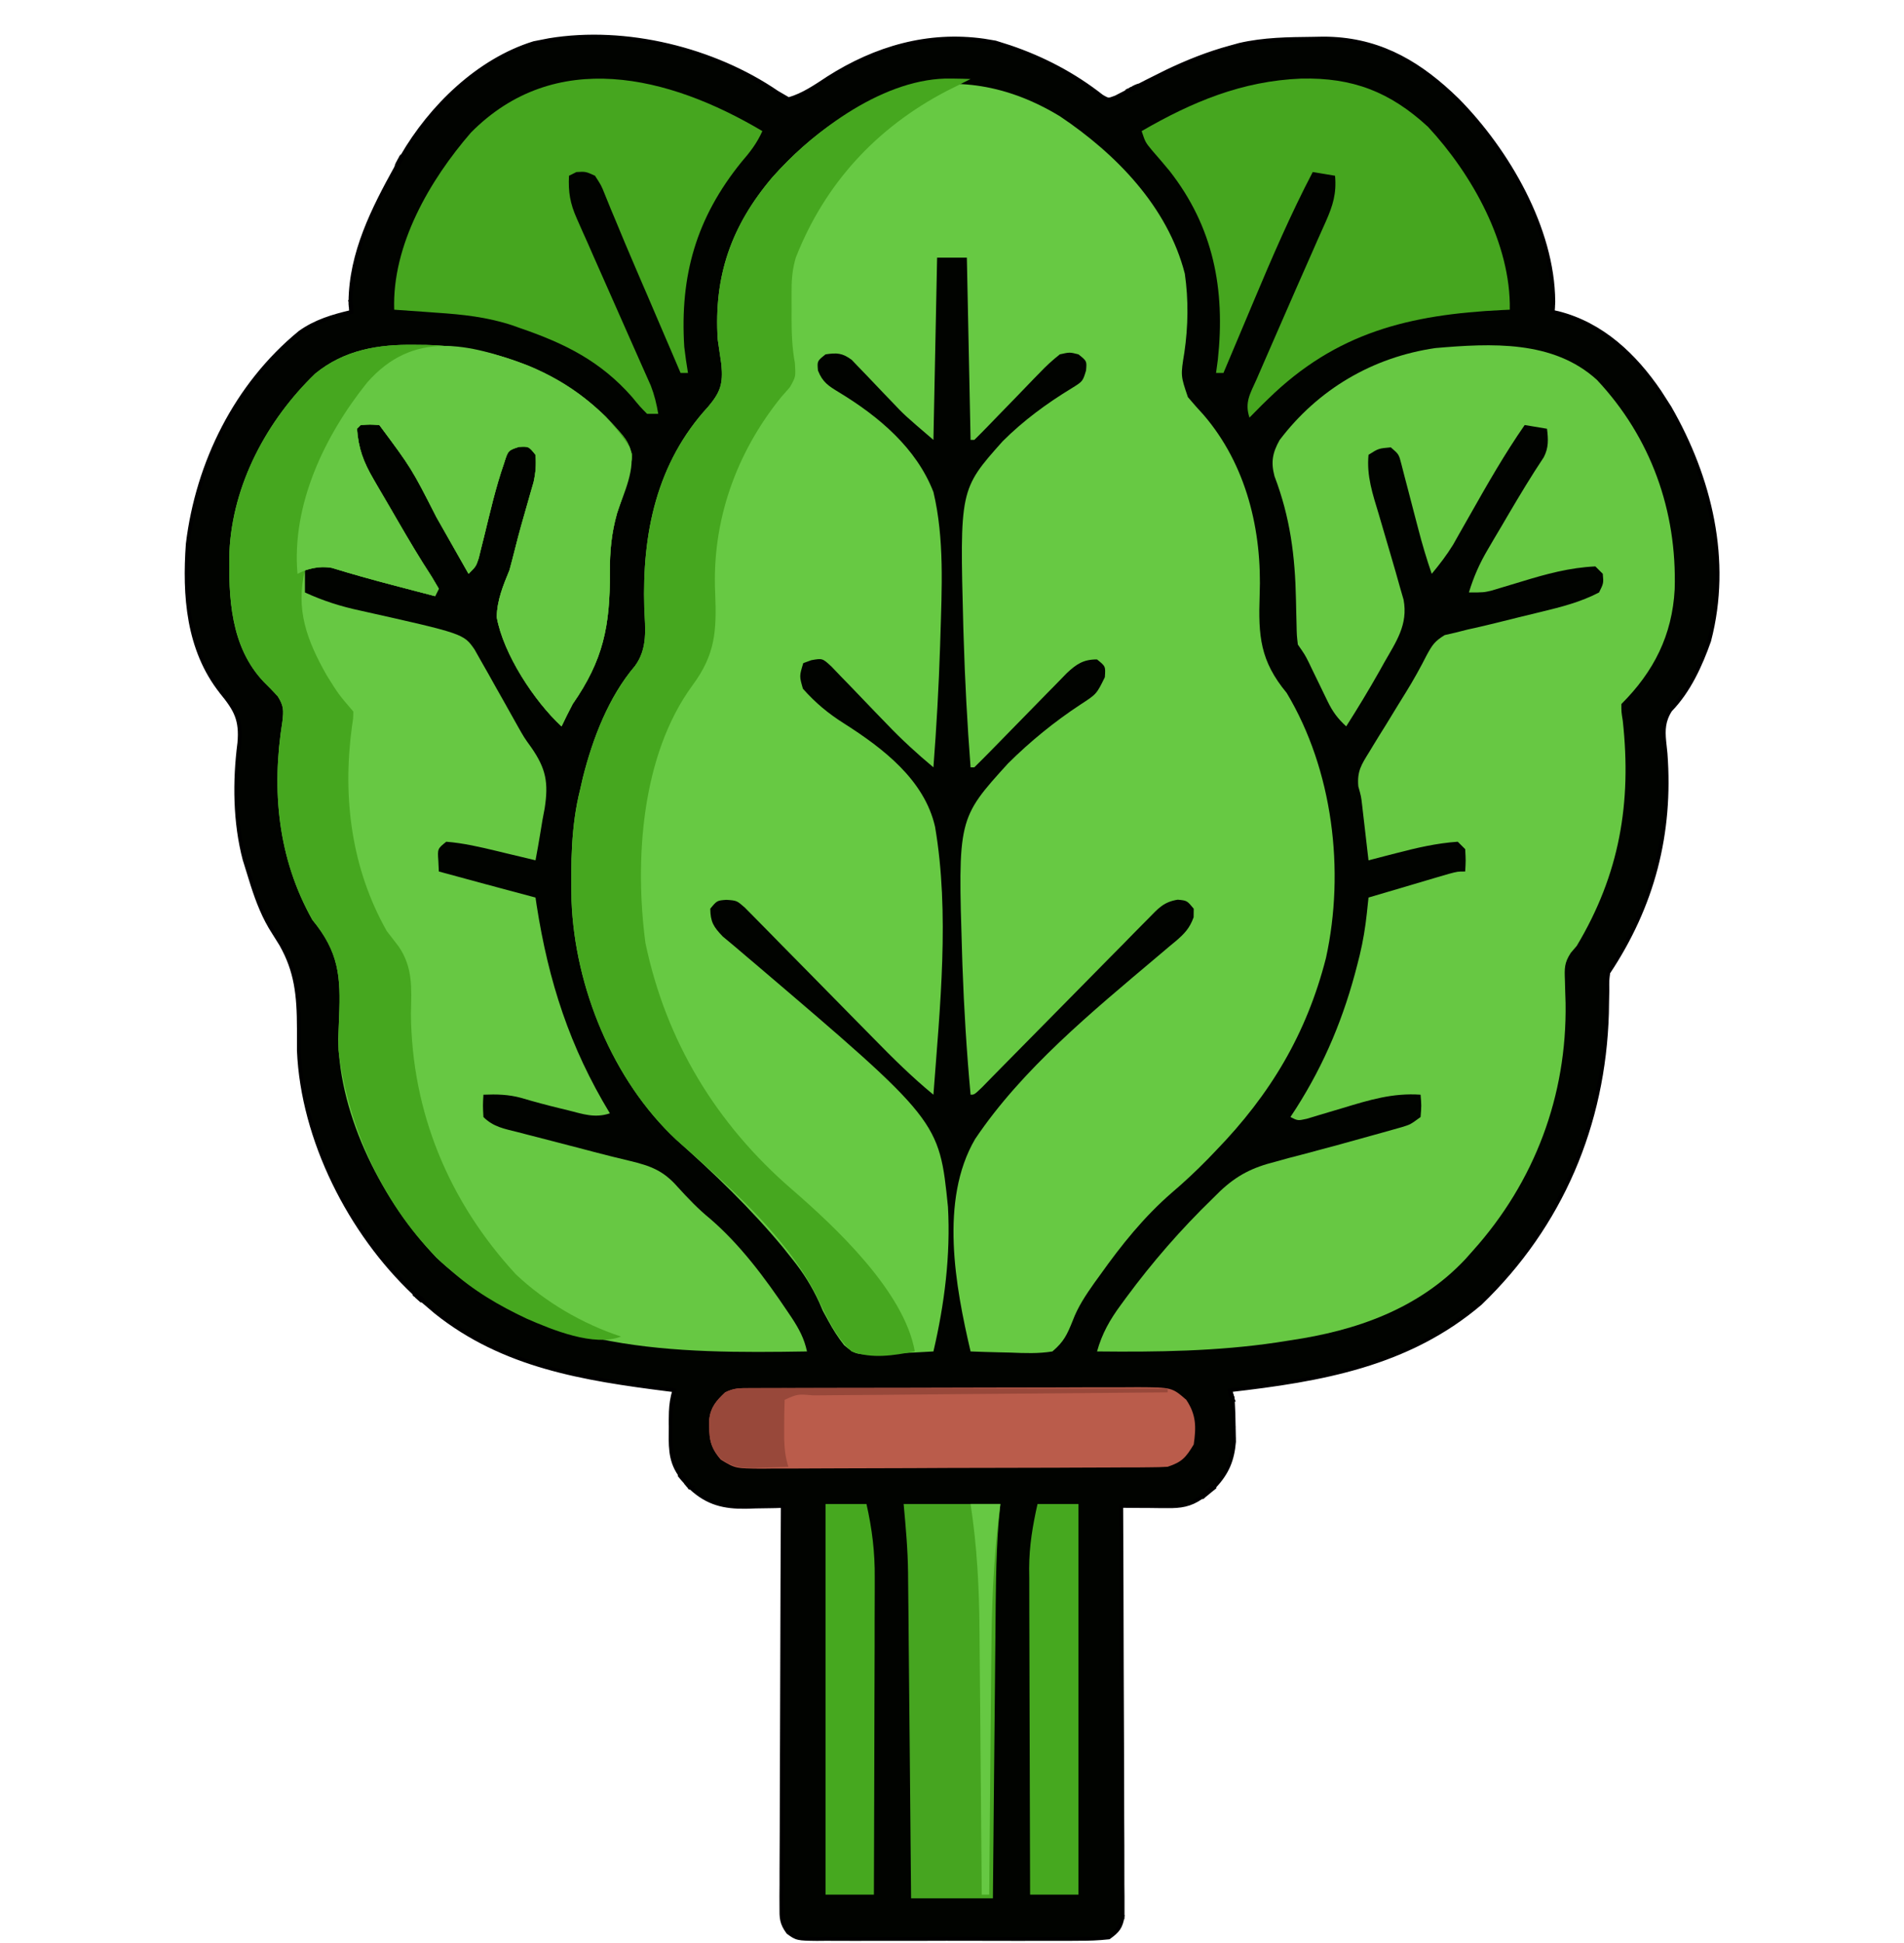
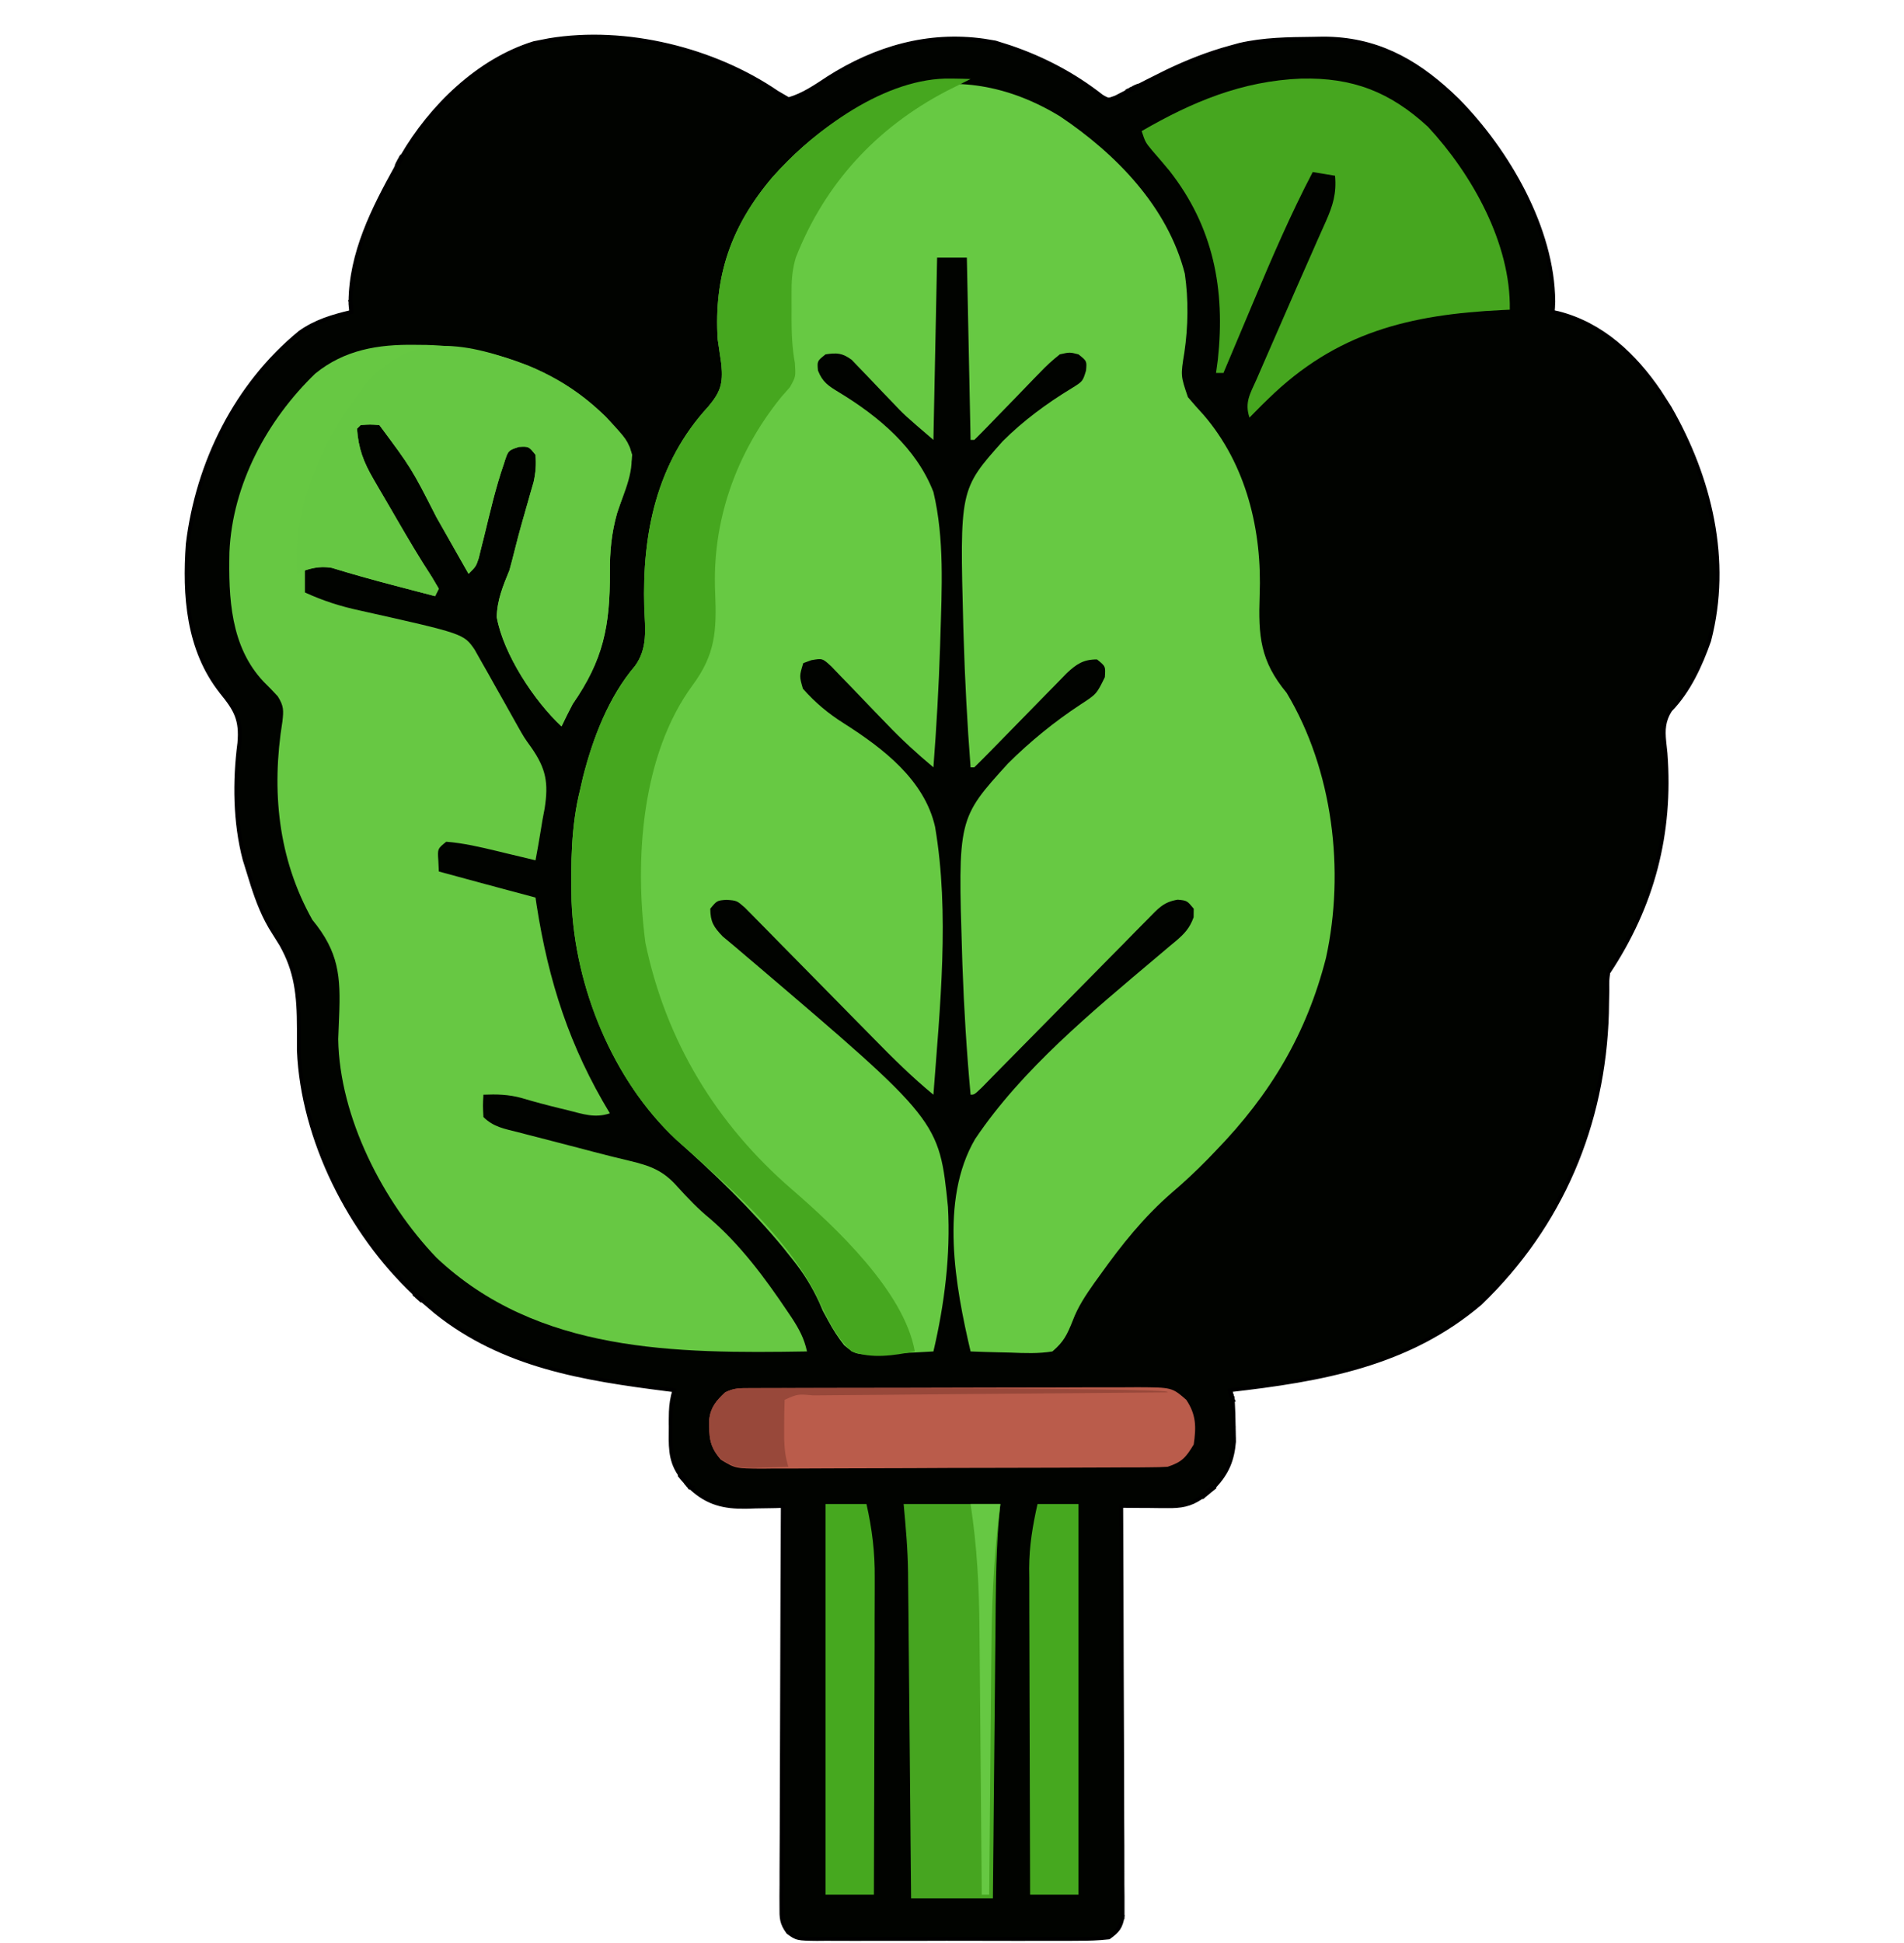
<svg xmlns="http://www.w3.org/2000/svg" width="50" height="51" viewBox="0 0 50 51" fill="none">
  <path d="M29.431 50.303L29.48 50.312C29.456 50.445 29.426 50.54 29.37 50.622C29.315 50.703 29.238 50.767 29.131 50.845L29.12 50.853L29.106 50.855C28.837 50.884 28.589 50.894 28.319 50.892C28.24 50.892 28.161 50.893 28.079 50.894C27.816 50.895 27.552 50.895 27.289 50.894L26.74 50.895C26.357 50.895 25.974 50.894 25.591 50.893C25.099 50.891 24.608 50.892 24.116 50.894C23.739 50.895 23.361 50.895 22.983 50.894C22.802 50.894 22.621 50.894 22.439 50.895C22.186 50.895 21.933 50.894 21.68 50.893C21.605 50.893 21.529 50.894 21.452 50.895H21.451C21.201 50.892 21.067 50.89 20.971 50.868C20.869 50.846 20.808 50.801 20.703 50.725L20.696 50.72L20.692 50.714C20.607 50.599 20.562 50.504 20.54 50.402C20.518 50.301 20.519 50.194 20.52 50.058C20.519 49.918 20.519 49.918 20.519 49.776V49.775C20.52 49.672 20.52 49.57 20.521 49.465V49.139C20.522 48.782 20.524 48.426 20.526 48.069L20.528 47.328C20.529 46.744 20.531 46.16 20.534 45.575L20.54 43.58C20.543 42.23 20.549 40.879 20.556 39.529H20.526L20.525 39.529H20.494L20.493 39.531H20.461V39.531H20.429L20.428 39.532H20.396L20.395 39.533H20.363V39.534H20.331V39.535H20.299L20.298 39.536H20.267L20.266 39.537H20.264C20.113 39.54 19.963 39.541 19.812 39.544L19.814 39.545C19.702 39.549 19.702 39.548 19.588 39.552H19.587C19.301 39.556 19.05 39.533 18.815 39.458C18.58 39.383 18.363 39.256 18.144 39.053L18.138 39.048L18.139 39.047H18.138V39.046H18.137V39.045L18.136 39.043H18.135V39.042H18.134V39.041H18.133V39.04L18.131 39.038V39.037H18.13L18.129 39.036V39.035L18.128 39.034L18.127 39.033L18.126 39.032V39.031H18.125V39.031H18.124V39.029L18.122 39.028L18.121 39.027V39.026H18.12V39.025L18.119 39.024L18.118 39.023L18.117 39.022V39.021H18.116V39.02H18.115V39.019L18.113 39.017L18.112 39.016V39.015H18.111V39.014L18.11 39.013L18.109 39.012L18.108 39.011V39.01H18.107V39.009L18.106 39.008L18.105 39.006L18.104 39.005V39.004L18.102 39.002L18.101 39.001L18.1 39V38.999L18.099 38.998L18.098 38.997L18.096 38.995V38.994H18.095V38.993L18.093 38.991L18.092 38.99L18.091 38.989V38.989L18.09 38.987L18.089 38.986L18.088 38.986V38.985H18.087V38.984H18.086V38.983L18.084 38.981V38.98H18.083L18.082 38.979V38.978L18.081 38.977L18.08 38.976L18.079 38.975V38.974H18.078V38.973H18.077V38.972L18.075 38.97V38.969H18.074L18.073 38.968V38.967L18.071 38.965L18.07 38.964V38.963H18.069V38.962L18.068 38.961L18.067 38.959H18.066V38.958H18.065V38.957H18.064V38.956L18.062 38.954V38.953H18.061L18.061 38.952V38.951L18.059 38.949L18.058 38.948V38.947H18.057V38.947L18.056 38.946L18.055 38.944L18.054 38.944V38.943H18.053V38.942H18.052V38.941L18.05 38.939V38.938H18.049L18.048 38.937V38.936L18.046 38.934V38.933H18.045L18.044 38.932V38.931H18.043V38.93L18.042 38.928H18.041L18.04 38.927V38.926H18.039V38.925L18.038 38.924L18.036 38.922V38.921H18.035V38.92H18.034V38.919L18.032 38.917L18.031 38.916V38.915H18.03V38.914L18.028 38.912L18.027 38.911V38.91H18.026V38.909L18.024 38.907L18.023 38.906V38.906H18.023V38.904L18.021 38.904L18.02 38.902H18.02V38.901H18.019V38.9H18.018V38.899L18.017 38.898L18.016 38.897V38.896H18.015V38.895H18.014V38.894H18.013V38.893L18.011 38.891V38.89H18.01V38.889H18.009V38.888L18.007 38.886L18.006 38.885V38.884H18.005V38.883L18.003 38.881V38.88H18.002L18.001 38.879V38.878L17.998 38.875L17.997 38.874V38.873L17.996 38.872L17.995 38.871L17.993 38.869V38.868H17.992V38.867H17.991V38.866L17.989 38.864V38.864H17.988L17.987 38.862V38.861H17.986V38.861L17.985 38.86L17.984 38.859L17.983 38.858V38.857H17.982V38.856H17.981V38.855H17.98V38.854L17.979 38.852L17.977 38.851V38.85H17.977V38.849L17.975 38.847L17.974 38.846L17.973 38.845V38.844H17.972V38.843L17.971 38.842L17.969 38.84L17.968 38.839V38.838H17.967V38.837L17.964 38.834L17.963 38.833V38.832H17.962V38.831L17.961 38.83L17.96 38.828H17.959V38.827H17.958V38.826H17.957V38.825H17.956V38.824L17.954 38.822V38.822H17.953L17.952 38.821V38.819L17.949 38.817L17.948 38.816V38.815H17.947V38.814L17.946 38.813L17.945 38.812L17.944 38.811V38.81H17.943V38.809H17.942V38.808H17.941V38.807L17.939 38.805V38.804H17.939L17.938 38.803V38.802H17.936V38.801L17.935 38.799L17.934 38.798V38.797H17.933V38.796H17.932V38.795L17.931 38.794L17.93 38.793L17.929 38.792V38.791H17.928V38.79H17.927V38.789H17.926V38.788L17.924 38.786L17.923 38.785V38.784H17.922V38.783L17.92 38.781V38.781H17.919L17.918 38.779V38.779H17.917V38.778L17.916 38.777L17.915 38.776L17.914 38.775L17.913 38.774V38.773H17.912V38.772L17.911 38.771L17.91 38.77L17.909 38.769V38.768H17.908V38.767H17.907V38.766H17.906V38.765L17.904 38.763L17.903 38.762V38.761H17.902V38.76H17.901V38.759L17.899 38.757V38.756H17.898L17.898 38.755V38.754L17.895 38.751L17.894 38.75V38.749H17.893V38.748H17.892V38.747L17.891 38.746L17.89 38.745L17.889 38.744V38.743H17.888V38.742H17.887V38.741L17.886 38.739H17.885L17.884 38.739V38.737H17.883V38.736L17.882 38.736L17.881 38.734H17.88L17.879 38.733V38.732H17.878V38.731L17.877 38.73L17.876 38.729L17.875 38.728L17.874 38.727V38.726H17.873V38.725L17.872 38.724L17.871 38.723L17.87 38.722L17.869 38.721V38.72H17.868V38.719L17.867 38.718L17.866 38.717L17.865 38.716L17.864 38.715V38.714H17.863V38.713L17.862 38.712L17.861 38.711L17.86 38.71L17.859 38.709V38.708H17.858V38.707H17.857V38.706L17.856 38.705L17.855 38.703H17.855V38.702H17.854V38.701H17.852V38.7L17.849 38.697V38.696C17.579 38.308 17.611 37.903 17.613 37.475V37.387L17.612 37.386V37.275L17.616 37.057C17.624 36.865 17.649 36.69 17.709 36.491C17.654 36.484 17.598 36.478 17.541 36.471C15.323 36.19 13.221 35.856 11.449 34.441L11.099 34.143V34.142H11.098L11.097 34.141V34.14H11.096L11.092 34.136H11.091V34.135H11.09V34.134H11.089V34.133H11.088L11.087 34.132V34.131H11.086L11.084 34.129H11.083V34.128L11.082 34.127H11.081V34.126H11.08L11.079 34.125V34.124H11.078L11.074 34.12H11.073V34.119L11.072 34.118H11.071V34.117H11.07L11.069 34.116V34.115H11.068L11.065 34.111H11.063V34.111H11.062V34.11H11.062V34.109H11.06L11.06 34.108L11.059 34.107L11.057 34.105H11.056V34.104L11.055 34.103H11.054V34.102H11.053L11.052 34.101V34.1H11.051L11.047 34.096H11.046V34.095L11.045 34.094H11.044V34.093H11.043L11.042 34.092V34.091H11.041L11.038 34.088L11.037 34.087H11.036V34.086H11.035L11.034 34.085V34.084H11.033L11.029 34.08H11.028V34.079L11.027 34.078H11.026V34.077H11.025L11.024 34.076V34.075H11.023L11.02 34.072H11.019V34.071H11.018V34.069H11.017V34.069H11.016L11.012 34.065H11.011V34.064L11.01 34.063H11.009V34.062H11.008L11.007 34.061V34.06H11.006L11.002 34.056H11.001V34.055H11V34.054H10.999V34.053H10.998V34.052H10.997L10.994 34.049L10.993 34.048H10.992V34.047L10.991 34.046H10.99V34.045H10.989L10.988 34.044V34.043H10.987L10.984 34.04L10.983 34.039H10.982V34.038H10.981V34.037H10.98V34.036H10.979L10.979 34.035L10.977 34.034L10.976 34.032H10.975V34.031L10.974 34.031H10.973V34.029H10.972L10.971 34.029V34.028H10.97L10.968 34.026L10.967 34.025L10.966 34.024H10.965V34.023H10.964V34.022H10.963V34.021H10.962V34.02H10.961L10.96 34.019L10.959 34.018L10.958 34.017L10.957 34.016H10.956V34.015L10.955 34.014H10.954V34.013H10.953L10.952 34.012V34.011H10.951L10.949 34.009H10.948V34.008L10.947 34.007H10.946V34.006H10.945V34.005H10.944L10.943 34.004V34.003H10.942L10.94 34L10.938 33.999H10.938V33.998H10.937L10.935 33.997V33.996H10.935L10.931 33.992L10.93 33.991H10.929V33.99L10.928 33.989H10.927V33.989H10.926L10.925 33.987L10.924 33.986L10.922 33.985H10.921V33.984L10.92 33.983H10.919V33.982H10.918V33.981H10.917L10.916 33.98V33.979H10.915L10.913 33.977H10.912V33.976L10.911 33.975H10.91V33.974H10.909V33.973H10.908V33.972H10.907L10.905 33.97H10.904V33.969L10.903 33.968L10.902 33.967H10.901V33.966H10.9L10.899 33.965V33.964H10.898L10.896 33.962L10.896 33.961L10.895 33.96L10.894 33.959H10.893V33.958H10.892L10.891 33.957V33.956H10.89L10.888 33.954L10.887 33.953L10.886 33.952L10.885 33.951H10.884V33.95H10.883L10.882 33.949V33.948H10.881L10.878 33.946H10.877C9.19 32.355 7.947 29.912 7.848 27.573V26.997C7.847 26.11 7.778 25.486 7.382 24.787L7.191 24.482C6.934 24.088 6.772 23.665 6.631 23.23L6.495 22.792C6.478 22.737 6.47 22.71 6.461 22.682C6.452 22.654 6.443 22.626 6.426 22.57L6.425 22.568C6.165 21.587 6.156 20.5 6.285 19.505C6.313 19.199 6.289 18.981 6.214 18.783C6.138 18.584 6.007 18.401 5.812 18.163L5.812 18.162C4.931 17.049 4.834 15.624 4.931 14.277V14.276C5.189 12.148 6.199 10.105 7.872 8.732L7.875 8.729C8.29 8.433 8.742 8.301 9.224 8.188V8.181L9.223 8.18V8.169L9.222 8.168V8.157L9.221 8.156V8.145H9.22V8.133L9.219 8.132V8.121L9.218 8.12V8.109H9.217V8.098L9.216 8.097V8.085L9.215 8.084V8.072H9.214V8.062L9.213 8.061V8.049L9.212 8.048V8.037L9.211 8.036V8.026L9.21 8.025V8.013H9.209V8.001H9.208V7.989H9.207V7.978L9.206 7.977V7.965H9.205V7.953H9.204V7.942H9.203V7.932L9.202 7.927L9.253 7.928L9.203 7.927C9.212 6.641 9.804 5.479 10.405 4.394V4.393L10.406 4.392V4.391L10.408 4.389V4.388L10.409 4.386L10.41 4.385V4.384L10.411 4.382L10.413 4.38V4.378L10.415 4.376V4.374L10.417 4.372V4.371L10.418 4.37V4.369L10.419 4.367H10.42V4.365L10.422 4.363V4.362H10.423V4.361L10.424 4.36V4.359L10.425 4.358V4.357L10.426 4.356V4.355H10.427V4.353L10.428 4.352V4.351L10.429 4.35V4.349L10.431 4.347V4.346L10.432 4.345V4.344L10.433 4.343V4.342L10.434 4.341V4.34L10.435 4.339V4.338L10.435 4.337V4.336L10.437 4.335V4.334L10.438 4.333L10.438 4.332V4.33H10.44V4.329L10.44 4.328V4.327L10.441 4.326V4.325L10.442 4.324V4.323H10.443V4.321H10.444V4.32H10.445V4.318H10.446V4.317L10.447 4.316V4.315L10.448 4.314V4.313L10.449 4.312V4.311H10.45V4.309H10.451V4.308L10.452 4.307V4.305H10.453V4.303H10.454V4.302L10.455 4.301V4.3L10.456 4.299V4.298L10.457 4.297L10.458 4.296V4.294H10.459V4.292H10.46V4.29H10.461V4.288H10.462V4.286H10.463V4.285L10.464 4.284V4.283L10.465 4.282V4.281L10.466 4.28V4.279L10.467 4.278H10.468V4.276H10.469V4.274H10.47V4.273L10.471 4.272V4.271L10.472 4.27L10.473 4.269V4.267L10.474 4.266L10.475 4.265V4.263H10.476V4.261H10.477V4.259H10.477V4.258L10.479 4.257V4.256H10.479V4.254L10.48 4.253L10.481 4.252V4.25H10.482V4.248H10.483V4.246H10.484V4.245L10.485 4.244V4.243L10.486 4.242V4.241L10.487 4.24V4.239H10.488V4.237H10.489V4.236H10.49V4.234H10.491V4.232H10.492V4.231L10.493 4.23V4.229L10.494 4.228L10.495 4.227V4.225H10.496V4.223L10.497 4.222L10.498 4.221V4.219H10.499V4.218L10.5 4.217V4.216L10.501 4.215V4.214L10.502 4.213V4.212L10.503 4.211L10.504 4.21V4.208H10.505V4.207L10.506 4.206V4.205L10.507 4.204V4.202H10.508V4.201L10.509 4.2V4.199L10.51 4.198V4.197L10.511 4.196L10.512 4.196V4.194L10.513 4.193L10.514 4.192V4.191L10.515 4.19V4.188H10.516V4.187L10.517 4.186V4.185H10.518V4.183L10.519 4.182V4.181L10.52 4.18L10.521 4.179V4.178L10.521 4.177V4.176L10.523 4.175V4.174L10.523 4.173V4.172L10.524 4.171V4.17H10.525V4.168H10.526V4.166H10.527V4.165L10.528 4.164V4.163L10.529 4.162V4.161L10.53 4.16V4.159L10.531 4.158V4.157L10.532 4.156V4.155H10.533V4.154H10.534V4.152H10.535V4.15L10.537 4.148V4.147L10.538 4.146V4.144H10.539V4.143L10.54 4.142V4.141L10.541 4.139H10.542V4.137L10.544 4.135V4.133H10.545V4.132L10.546 4.131V4.13L10.547 4.129V4.128L10.548 4.126L10.549 4.125V4.124L10.55 4.122L10.552 4.12V4.119L10.553 4.118V4.117L10.554 4.116V4.115L10.555 4.113L10.557 4.112V4.11L10.558 4.108L10.559 4.107V4.106H10.56L10.56 4.104C11.313 2.805 12.56 1.585 14.019 1.133L14.023 1.132L14.422 1.054C16.439 0.722 18.748 1.296 20.404 2.428L20.708 2.605C21.093 2.495 21.406 2.276 21.75 2.051V2.05C23.003 1.254 24.374 0.859 25.84 1.066L26.134 1.115L26.139 1.116L26.517 1.236C27.389 1.531 28.2 1.956 28.93 2.529C28.979 2.558 29.013 2.578 29.042 2.591C29.07 2.604 29.09 2.609 29.107 2.611C29.126 2.612 29.147 2.609 29.179 2.6C29.209 2.591 29.247 2.577 29.3 2.557C29.387 2.512 29.476 2.467 29.566 2.42H29.568L29.569 2.419H29.57L29.571 2.418H29.572L29.573 2.417H29.574L29.575 2.416H29.576L29.577 2.415H29.578L29.579 2.414H29.58L29.581 2.413H29.582L29.583 2.412H29.584L29.585 2.411H29.586L29.588 2.409H29.589L29.59 2.408H29.591L29.592 2.407H29.593L29.594 2.406H29.595L29.596 2.405H29.597L29.598 2.404H29.599L29.6 2.404H29.601L29.602 2.403H29.602L29.604 2.402H29.605L29.605 2.401H29.606L29.607 2.4H29.608L29.609 2.399H29.61L29.612 2.398L29.613 2.397H29.614L29.615 2.396H29.616L29.617 2.395H29.618V2.394H29.62L29.622 2.393L29.624 2.391H29.626L29.628 2.389H29.63L29.632 2.387H29.634V2.386H29.636L29.638 2.385V2.384H29.64L29.642 2.382H29.644V2.381H29.645V2.38H29.648L29.649 2.378H29.65L29.651 2.377H29.653V2.376H29.655V2.375H29.657V2.374H29.658L29.659 2.373H29.66L29.661 2.372H29.662L29.663 2.371H29.664L29.665 2.37H29.666L29.667 2.369H29.668L29.669 2.368H29.67L29.671 2.367H29.672L29.673 2.366H29.674L29.675 2.365H29.676L29.677 2.364H29.678L29.679 2.363H29.68L29.681 2.362H29.682L29.683 2.362H29.684V2.361H29.686L29.686 2.36H29.688L29.689 2.359H29.689V2.358H29.691L29.692 2.357H29.693L29.694 2.356H29.695L29.696 2.355H29.697L29.698 2.354H29.699L29.7 2.353H29.701L29.702 2.352H29.703L29.704 2.351L29.705 2.35H29.707L29.708 2.349L29.709 2.348H29.711V2.347H29.713L29.714 2.346L29.715 2.345H29.717V2.344H29.719L29.72 2.343L29.721 2.342H29.723V2.341H29.725V2.34H29.726L29.727 2.339H29.729V2.338H29.73V2.337H29.732V2.336H29.734V2.335H29.735L29.736 2.334H29.737L29.738 2.333H29.74V2.332H29.742V2.331H29.743L29.744 2.33H29.745L29.746 2.329H29.747L29.748 2.328H29.75V2.327H29.751L29.752 2.326H29.753L29.754 2.325H29.755L29.756 2.324H29.757L29.758 2.323H29.759L29.76 2.322H29.761L29.762 2.321H29.763L29.764 2.321H29.765L29.766 2.32H29.767L29.768 2.319H29.769L29.77 2.318H29.77L29.771 2.317H29.773L29.773 2.316H29.774V2.315H29.776L29.777 2.314H29.778V2.313H29.78L29.781 2.312L29.782 2.311H29.784L29.785 2.31H29.786L29.787 2.309H29.788V2.308H29.79L29.791 2.307L29.792 2.306H29.794V2.305H29.796V2.304H29.798L29.799 2.303L29.8 2.302H29.802V2.301H29.804V2.3H29.806V2.299H29.807L29.808 2.298H29.809L29.81 2.297H29.811L29.811 2.296H29.812L29.814 2.295H29.814L29.815 2.294H29.816L29.817 2.293H29.818L29.819 2.292H29.82L29.821 2.291H29.823V2.29H29.825V2.289H29.826L29.827 2.288H29.828L29.829 2.287H29.83L29.831 2.286H29.833V2.285H29.834L29.835 2.284H29.836L29.837 2.283H29.839V2.282H29.84L29.841 2.281H29.842L29.843 2.28H29.844L29.845 2.279H29.846L29.848 2.279L29.849 2.278H29.85L29.852 2.277L29.852 2.276H29.854L29.855 2.275L29.856 2.274H29.857L29.858 2.273H29.859L29.86 2.272H29.861V2.271H29.863L29.865 2.27L29.866 2.269H29.867V2.268H29.869L29.87 2.267H29.871L29.872 2.266H29.873L29.875 2.264H29.876L29.877 2.263H29.879L29.88 2.262H29.881L29.882 2.261H29.883L29.885 2.259H29.886L29.887 2.258H29.888L29.889 2.257H29.89L29.891 2.256H29.892L29.893 2.255H29.894L29.895 2.254H29.895L29.896 2.253H29.898L29.898 2.252H29.899L29.9 2.251H29.901L29.902 2.25H29.903L29.904 2.249H29.905L29.906 2.248H29.907L29.908 2.247H29.909L29.91 2.246H29.911L29.912 2.245H29.913L29.914 2.244H29.915L30.105 2.146L30.642 1.878C31.179 1.622 31.723 1.403 32.31 1.244C32.427 1.212 32.427 1.212 32.546 1.179L32.548 1.178C33.187 1.03 33.832 1.024 34.477 1.017L34.75 1.012H34.751C36.111 1.013 37.133 1.566 38.089 2.449L38.279 2.63L38.28 2.631C39.585 3.956 40.777 5.994 40.791 7.908V7.913L40.79 7.914V7.93L40.789 7.931V7.947H40.788V7.964L40.787 7.965V7.981L40.786 7.982V7.998H40.785V8.015H40.784V8.032H40.783V8.049H40.782V8.066H40.781V8.082L40.78 8.083V8.1H40.779V8.116H40.778V8.134H40.777V8.151H40.776V8.167L40.775 8.168V8.184L40.774 8.185V8.187C40.827 8.198 40.84 8.201 40.916 8.218H40.917C42.076 8.513 42.93 9.329 43.582 10.287L43.85 10.705V10.706C44.907 12.547 45.433 14.714 44.884 16.816L44.883 16.82C44.657 17.462 44.349 18.138 43.864 18.636C43.683 18.917 43.676 19.159 43.704 19.456L43.738 19.776V19.777C43.896 21.88 43.402 23.773 42.234 25.529C42.206 25.742 42.208 25.744 42.211 25.99V25.992L42.205 26.282C42.203 26.385 42.202 26.487 42.2 26.593V26.594C42.115 29.518 40.997 32.163 38.878 34.205L38.876 34.207C36.973 35.827 34.684 36.217 32.293 36.491V36.492L32.294 36.493V36.495H32.295V36.498H32.296V36.501H32.297V36.504L32.298 36.505V36.507L32.299 36.508V36.51L32.3 36.511V36.513H32.301V36.516H32.302V36.519H32.303V36.522L32.304 36.523V36.525L32.305 36.526V36.528L32.306 36.529V36.531L32.307 36.531V36.533H32.308V36.536H32.309V36.539L32.31 36.54V36.542L32.31 36.543V36.545L32.312 36.546V36.548L32.312 36.549V36.551L32.313 36.552V36.554H32.315V36.557H32.315V36.56L32.316 36.561V36.563L32.317 36.564V36.566L32.318 36.567V36.569L32.319 36.569V36.572L32.32 36.572V36.574H32.321V36.577H32.322V36.58H32.323V36.583L32.324 36.584V36.586L32.325 36.587V36.589L32.326 36.59V36.592L32.327 36.593V36.595H32.328V36.598H32.329V36.601H32.33V36.604H32.331V36.607L32.332 36.608V36.61L32.333 36.611V36.612L32.334 36.614V36.615L32.335 36.616V36.618L32.336 36.619V36.621H32.337V36.624H32.338V36.627H32.339V36.63H32.34V36.633L32.341 36.634V36.636L32.342 36.637V36.639L32.343 36.64V36.642L32.344 36.643V36.645L32.345 36.646V36.648L32.346 36.649V36.651H32.347V36.654H32.348V36.656H32.349V36.659H32.35V36.662H32.351V36.665L32.352 36.666V36.668L32.352 36.669V36.671L32.353 36.672V36.674L32.355 36.675V36.677L32.355 36.678V36.68L32.356 36.681V36.683L32.357 36.684V36.686L32.358 36.687V36.689L32.359 36.69V36.692H32.36V36.694H32.361V36.697H32.362V36.7H32.363V36.703H32.364V36.706H32.365V36.709H32.366V36.712H32.367V36.715H32.368V36.718H32.369V36.721L32.37 36.722V36.724L32.371 36.725V36.727L32.376 36.739H32.374C32.388 36.978 32.396 37.217 32.398 37.455V37.485H32.399V37.533L32.4 37.534V37.582L32.401 37.583V37.631L32.402 37.632V37.68L32.403 37.681V37.73L32.404 37.731V37.779L32.405 37.779V37.827L32.406 37.828V37.844C32.364 38.326 32.229 38.652 31.899 39.009L31.895 39.014L31.894 39.015L31.893 39.016H31.892V39.017H31.891V39.018H31.89L31.889 39.019H31.888V39.02L31.887 39.021H31.886V39.022H31.885L31.884 39.023L31.883 39.024H31.882V39.025H31.881V39.026H31.88L31.878 39.028H31.877V39.029L31.876 39.029H31.875L31.873 39.031L31.872 39.032H31.871V39.033H31.87V39.034H31.869L31.867 39.036L31.866 39.037H31.865V39.038H31.864L31.862 39.04L31.861 39.041H31.86V39.042H31.859L31.858 39.043L31.856 39.045L31.855 39.046H31.855V39.047H31.854L31.852 39.048L31.852 39.049L31.851 39.05H31.85V39.051H31.849L31.848 39.052L31.846 39.054H31.845V39.055H31.844V39.056H31.843L31.842 39.057H31.841V39.058L31.84 39.059H31.839V39.06H31.838L31.837 39.061L31.836 39.062H31.835V39.063H31.834V39.064H31.833V39.065H31.832L31.831 39.066H31.83V39.067L31.829 39.068H31.828V39.069H31.827L31.826 39.069L31.825 39.071H31.824V39.072H31.823V39.072H31.822L31.821 39.073L31.82 39.074H31.819V39.075L31.818 39.076H31.817L31.815 39.078L31.814 39.079H31.814V39.08H31.812L31.811 39.081L31.81 39.082V39.083H31.809V39.084H31.808V39.085H31.807L31.805 39.087H31.804V39.088L31.803 39.089H31.802L31.8 39.091L31.799 39.092H31.798V39.093H31.797L31.796 39.094L31.795 39.095L31.794 39.096H31.793V39.097H31.792V39.098H31.791V39.099H31.79L31.789 39.1H31.788V39.101L31.787 39.102H31.786L31.784 39.104L31.783 39.105L31.782 39.106H31.781V39.107H31.78L31.778 39.108V39.109H31.777V39.11H31.776V39.111H31.775L31.774 39.111L31.773 39.114H31.771V39.114H31.77V39.115H31.77L31.768 39.117L31.767 39.118H31.766V39.119H31.765L31.763 39.121L31.762 39.122H31.761V39.123H31.76L31.759 39.124L31.758 39.125L31.757 39.126H31.756V39.127H31.755L31.754 39.128L31.753 39.129L31.752 39.13H31.751V39.131H31.75V39.132H31.749L31.748 39.133L31.746 39.135H31.745V39.136H31.744V39.137H31.743L31.741 39.139L31.74 39.14H31.739V39.141H31.738L31.736 39.143L31.735 39.144H31.734V39.145H31.733L31.731 39.147H31.73V39.148L31.73 39.149H31.729L31.727 39.151H31.726V39.152L31.725 39.153H31.724V39.154H31.723L31.72 39.156H31.719V39.157H31.718V39.158H31.717L31.715 39.16L31.714 39.161H31.713V39.162H31.712V39.163H31.711L31.709 39.164V39.165L31.708 39.166H31.707V39.167H31.706V39.168H31.705L31.703 39.17H31.702V39.171L31.701 39.172H31.7V39.173H31.699L31.697 39.175L31.696 39.176H31.695V39.177H31.694L31.693 39.178L31.692 39.179L31.69 39.181L31.689 39.182H31.689V39.183H31.688L31.686 39.185H31.685V39.186L31.684 39.187H31.683V39.188H31.682L31.681 39.189L31.679 39.19V39.191H31.678V39.192H31.677V39.193H31.676V39.194H31.675L31.673 39.196H31.672V39.197L31.671 39.197H31.67L31.668 39.199L31.667 39.2L31.666 39.201H31.665V39.202H31.664L31.663 39.203L31.662 39.204L31.661 39.205H31.66V39.206H31.659V39.207H31.658V39.208H31.657L31.655 39.21H31.654V39.211L31.653 39.212H31.652L31.65 39.214L31.649 39.215L31.648 39.216H31.648V39.217H31.646L31.645 39.218L31.645 39.219L31.644 39.22H31.643V39.221H31.642V39.222H31.641V39.223H31.64L31.638 39.225H31.637V39.226L31.636 39.227H31.635V39.228H31.634L31.632 39.23H31.631V39.231L31.63 39.232H31.629V39.233H31.628L31.626 39.234V39.235L31.625 39.236H31.624V39.236H31.623L31.622 39.237L31.621 39.239L31.619 39.24H31.618V39.241H31.617V39.242H31.616L31.613 39.245L31.612 39.246H31.611V39.247H31.61L31.608 39.249H31.607V39.25L31.606 39.251H31.605V39.252H31.605L31.602 39.254L31.602 39.255L31.601 39.256H31.6V39.257H31.599L31.598 39.258L31.597 39.259L31.596 39.26H31.595V39.261H31.594V39.262H31.593L31.592 39.263L31.59 39.264V39.265H31.589V39.266H31.588V39.267H31.587L31.586 39.268L31.584 39.27H31.583V39.271H31.582V39.272H31.581V39.273H31.58L31.577 39.276H31.576V39.277H31.575V39.278H31.574L31.571 39.281H31.57V39.281H31.569V39.282H31.568L31.565 39.285H31.564V39.286H31.564V39.287H31.562L31.56 39.29H31.559V39.291H31.558V39.292H31.557L31.556 39.293L31.554 39.295H31.553V39.296H31.552V39.297H31.551L31.55 39.298L31.549 39.299L31.548 39.3H31.547L31.544 39.303C31.253 39.506 30.997 39.539 30.662 39.536C30.588 39.536 30.515 39.536 30.439 39.535C30.362 39.535 30.284 39.533 30.205 39.532V39.531C30.127 39.531 30.05 39.532 29.97 39.531C29.795 39.53 29.619 39.528 29.444 39.527C29.445 39.566 29.445 39.607 29.445 39.648C29.452 41.024 29.456 42.401 29.459 43.778C29.46 44.443 29.463 45.109 29.467 45.775C29.47 46.417 29.471 47.059 29.472 47.701C29.472 47.947 29.474 48.192 29.476 48.437C29.478 48.779 29.478 49.122 29.477 49.465L29.48 49.775V49.776C29.48 49.869 29.48 49.962 29.48 50.058C29.48 50.139 29.48 50.22 29.48 50.303V50.312L29.431 50.303Z" fill="#010300" stroke="black" stroke-width="0.1" />
  <path d="M27.832 3.051C29.3 4.034 30.663 5.422 31.114 7.184C31.213 7.866 31.202 8.571 31.102 9.252C31.003 9.86 31.003 9.86 31.195 10.424C31.329 10.583 31.467 10.739 31.608 10.891C32.736 12.204 33.146 13.936 33.079 15.626C33.043 16.695 33.089 17.343 33.789 18.188C35.002 20.211 35.323 22.853 34.821 25.143C34.311 27.139 33.361 28.725 31.933 30.199C31.863 30.273 31.792 30.346 31.719 30.422C31.413 30.734 31.1 31.028 30.768 31.31C30.038 31.944 29.453 32.674 28.894 33.459C28.843 33.53 28.791 33.601 28.738 33.674C28.511 33.996 28.308 34.298 28.169 34.668C28.022 35.034 27.938 35.216 27.637 35.473C27.269 35.533 26.909 35.518 26.537 35.503C26.436 35.501 26.336 35.498 26.232 35.496C25.984 35.49 25.736 35.483 25.488 35.473C25.087 33.763 24.669 31.505 25.606 29.899C26.838 28.064 28.683 26.552 30.36 25.136C30.419 25.086 30.479 25.036 30.54 24.984C30.649 24.89 30.76 24.798 30.872 24.706C31.104 24.509 31.24 24.366 31.345 24.077C31.346 23.965 31.346 23.965 31.348 23.852C31.171 23.638 31.171 23.638 30.928 23.615C30.551 23.674 30.41 23.852 30.144 24.122C30.07 24.197 30.07 24.197 29.994 24.273C29.831 24.436 29.67 24.602 29.509 24.767C29.396 24.881 29.283 24.995 29.17 25.109C28.873 25.408 28.577 25.709 28.282 26.01C27.865 26.435 27.446 26.858 27.027 27.282C26.803 27.508 26.581 27.734 26.358 27.96C26.258 28.063 26.156 28.166 26.055 28.268C25.967 28.358 25.878 28.449 25.787 28.542C25.586 28.734 25.586 28.734 25.488 28.734C25.384 27.602 25.314 26.471 25.274 25.335C25.272 25.252 25.269 25.169 25.266 25.083C25.154 21.488 25.154 21.488 26.472 20.038C27.05 19.464 27.693 18.94 28.374 18.493C28.796 18.219 28.796 18.219 29.014 17.775C29.034 17.49 29.034 17.49 28.808 17.309C28.452 17.306 28.265 17.434 28.015 17.668C27.902 17.782 27.789 17.898 27.678 18.014C27.618 18.075 27.558 18.135 27.497 18.197C27.306 18.39 27.117 18.585 26.928 18.779C26.738 18.974 26.547 19.169 26.356 19.363C26.238 19.483 26.119 19.605 26.001 19.726C25.864 19.866 25.725 20.004 25.586 20.141C25.553 20.141 25.521 20.141 25.488 20.141C25.4 18.998 25.339 17.856 25.305 16.71C25.302 16.627 25.3 16.544 25.297 16.458C25.202 12.847 25.202 12.847 26.331 11.582C26.872 11.042 27.486 10.59 28.138 10.194C28.434 10.011 28.434 10.011 28.52 9.725C28.542 9.477 28.542 9.477 28.32 9.301C28.091 9.243 28.091 9.243 27.832 9.301C27.632 9.459 27.47 9.608 27.296 9.792C27.247 9.842 27.198 9.892 27.148 9.943C26.992 10.102 26.838 10.263 26.684 10.424C26.529 10.584 26.373 10.745 26.217 10.904C26.12 11.004 26.023 11.104 25.927 11.204C25.815 11.32 25.701 11.434 25.586 11.547C25.553 11.547 25.521 11.547 25.488 11.547C25.456 9.968 25.424 8.389 25.39 6.762C25.133 6.762 24.875 6.762 24.609 6.762C24.577 8.341 24.545 9.92 24.512 11.547C23.747 10.892 23.747 10.892 23.415 10.54C23.345 10.467 23.274 10.395 23.202 10.319C23.056 10.168 22.911 10.015 22.767 9.862C22.697 9.79 22.627 9.718 22.555 9.643C22.461 9.545 22.461 9.545 22.365 9.444C22.117 9.264 21.98 9.257 21.68 9.301C21.458 9.477 21.458 9.477 21.48 9.725C21.602 10.036 21.76 10.132 22.04 10.302C23.077 10.932 24.064 11.759 24.512 12.914C24.804 14.139 24.732 15.461 24.695 16.71C24.692 16.794 24.69 16.878 24.687 16.965C24.653 18.025 24.593 19.083 24.512 20.141C24.08 19.781 23.675 19.41 23.287 19.003C23.189 18.902 23.091 18.801 22.993 18.7C22.842 18.544 22.691 18.387 22.541 18.229C22.394 18.074 22.246 17.922 22.097 17.77C22.01 17.679 21.922 17.588 21.833 17.494C21.597 17.277 21.597 17.277 21.305 17.329C21.236 17.354 21.166 17.38 21.094 17.406C20.99 17.747 20.99 17.747 21.085 18.078C21.418 18.452 21.754 18.732 22.18 18.999C23.19 19.644 24.275 20.47 24.555 21.7C24.944 23.98 24.683 26.441 24.512 28.734C23.952 28.274 23.445 27.773 22.939 27.255C22.742 27.054 22.545 26.855 22.348 26.655C21.983 26.285 21.618 25.915 21.254 25.543C21 25.283 20.745 25.024 20.488 24.766C20.391 24.668 20.295 24.569 20.198 24.47C20.064 24.332 19.929 24.196 19.793 24.059C19.716 23.981 19.639 23.903 19.56 23.823C19.347 23.637 19.347 23.637 19.075 23.619C18.829 23.637 18.829 23.637 18.652 23.852C18.657 24.202 18.737 24.326 18.98 24.581C19.083 24.668 19.186 24.754 19.29 24.839C19.406 24.938 19.523 25.037 19.639 25.136C19.701 25.189 19.763 25.241 19.827 25.295C24.664 29.415 24.664 29.415 24.894 31.678C24.965 32.951 24.802 34.234 24.512 35.473C24.166 35.496 23.821 35.51 23.476 35.523C23.378 35.529 23.281 35.536 23.18 35.543C22.471 35.562 22.471 35.562 22.166 35.308C22.006 35.104 21.876 34.901 21.753 34.673C21.705 34.586 21.658 34.499 21.609 34.409C21.577 34.335 21.545 34.261 21.513 34.186C21.319 33.765 21.096 33.41 20.807 33.05C20.727 32.95 20.647 32.849 20.565 32.746C19.708 31.714 18.758 30.802 17.756 29.913C16.092 28.359 15.095 25.907 15.009 23.652C14.99 22.669 14.993 21.685 15.234 20.727C15.27 20.569 15.27 20.569 15.307 20.408C15.565 19.385 15.981 18.294 16.674 17.481C17.014 17.018 16.943 16.505 16.919 15.954C16.861 14.006 17.237 12.149 18.603 10.668C18.922 10.287 18.989 10.071 18.945 9.575C18.913 9.354 18.881 9.132 18.848 8.91C18.742 7.246 19.201 5.929 20.284 4.652C22.348 2.336 25.06 1.366 27.832 3.051Z" fill="#67C943" />
  <path d="M10.895 9.051C10.997 9.052 11.098 9.053 11.203 9.054C12.972 9.101 14.616 9.696 15.908 10.935C16.477 11.548 16.477 11.548 16.602 11.938C16.553 12.47 16.371 12.963 16.205 13.469C16.057 13.992 16.012 14.481 16.016 15.022C16.022 16.435 15.842 17.324 15.039 18.48C14.938 18.674 14.839 18.869 14.746 19.066C14.029 18.404 13.217 17.164 13.045 16.2C13.052 15.756 13.213 15.37 13.379 14.965C13.43 14.776 13.481 14.587 13.528 14.397C13.628 13.991 13.744 13.589 13.86 13.186C13.886 13.092 13.913 12.999 13.941 12.902C13.976 12.781 13.976 12.781 14.012 12.657C14.067 12.406 14.085 12.193 14.063 11.938C13.885 11.716 13.885 11.716 13.629 11.73C13.343 11.822 13.343 11.822 13.236 12.165C13.017 12.793 12.87 13.444 12.711 14.09C12.687 14.187 12.662 14.284 12.637 14.384C12.616 14.472 12.594 14.56 12.572 14.651C12.5 14.867 12.5 14.867 12.305 15.062C12.239 14.947 12.239 14.947 12.172 14.829C12.007 14.537 11.841 14.245 11.675 13.953C11.604 13.828 11.533 13.703 11.462 13.577C10.807 12.293 10.807 12.293 9.961 11.156C9.717 11.14 9.717 11.14 9.473 11.156C9.425 11.205 9.425 11.205 9.375 11.254C9.412 11.773 9.546 12.128 9.807 12.575C9.84 12.633 9.874 12.691 9.908 12.75C10.014 12.934 10.122 13.116 10.23 13.299C10.3 13.421 10.371 13.543 10.442 13.665C10.73 14.162 11.022 14.655 11.336 15.136C11.398 15.241 11.46 15.345 11.524 15.453C11.491 15.518 11.459 15.582 11.426 15.648C11.224 15.595 11.022 15.543 10.821 15.49C10.65 15.445 10.479 15.4 10.309 15.356C9.774 15.216 9.242 15.068 8.714 14.905C8.455 14.86 8.261 14.9 8.008 14.965C8.008 15.158 8.008 15.351 8.008 15.551C8.485 15.77 8.946 15.917 9.461 16.027C12.176 16.634 12.176 16.634 12.463 17.049C12.52 17.149 12.576 17.248 12.633 17.351C12.696 17.461 12.758 17.571 12.823 17.684C12.888 17.801 12.954 17.918 13.019 18.035C13.083 18.149 13.148 18.262 13.212 18.376C13.338 18.599 13.464 18.823 13.588 19.047C13.762 19.356 13.762 19.356 13.951 19.618C14.341 20.18 14.407 20.544 14.303 21.22C14.284 21.319 14.265 21.418 14.246 21.52C14.229 21.623 14.213 21.725 14.195 21.831C14.154 22.082 14.11 22.332 14.063 22.582C13.951 22.555 13.839 22.528 13.724 22.5C13.574 22.464 13.425 22.428 13.275 22.393C13.202 22.375 13.129 22.357 13.053 22.339C12.61 22.233 12.173 22.13 11.719 22.094C11.489 22.279 11.489 22.279 11.511 22.594C11.515 22.687 11.52 22.779 11.524 22.875C12.369 23.107 13.216 23.333 14.063 23.559C14.072 23.624 14.082 23.689 14.092 23.757C14.404 25.761 14.961 27.485 16.016 29.223C15.618 29.355 15.311 29.242 14.917 29.143C14.809 29.117 14.809 29.117 14.699 29.09C14.36 29.008 14.026 28.919 13.692 28.819C13.348 28.726 13.05 28.72 12.695 28.734C12.679 29.019 12.679 29.019 12.695 29.32C12.959 29.583 13.248 29.628 13.598 29.717C13.669 29.735 13.74 29.754 13.813 29.773C14.041 29.832 14.268 29.891 14.496 29.949C14.646 29.988 14.796 30.027 14.946 30.066C15.019 30.085 15.092 30.104 15.168 30.123C15.313 30.161 15.459 30.199 15.604 30.238C15.916 30.319 16.227 30.398 16.54 30.471C17.08 30.602 17.414 30.72 17.792 31.151C18.066 31.451 18.331 31.732 18.646 31.988C19.444 32.676 20.081 33.534 20.667 34.404C20.729 34.497 20.729 34.497 20.793 34.591C20.984 34.883 21.119 35.132 21.192 35.473C17.742 35.529 14.117 35.512 11.463 33.013C10.062 31.55 8.914 29.327 8.882 27.274C8.889 27.079 8.896 26.884 8.905 26.689C8.95 25.623 8.897 24.987 8.203 24.145C7.296 22.53 7.125 20.743 7.416 18.938C7.45 18.645 7.453 18.529 7.294 18.277C7.175 18.147 7.052 18.02 6.926 17.897C6.049 16.971 6 15.686 6.025 14.487C6.105 12.715 7.012 11.028 8.277 9.807C9.043 9.182 9.93 9.036 10.895 9.051Z" fill="#67C843" />
-   <path d="M41.937 9.972C43.358 11.487 44.04 13.415 43.978 15.468C43.913 16.674 43.431 17.628 42.578 18.48C42.577 18.683 42.577 18.683 42.615 18.92C42.85 21.075 42.532 22.948 41.406 24.828C41.355 24.888 41.303 24.948 41.251 25.009C41.08 25.27 41.083 25.413 41.095 25.721C41.097 25.819 41.1 25.916 41.103 26.017C41.106 26.12 41.11 26.223 41.113 26.33C41.151 28.755 40.304 31.022 38.672 32.836C38.609 32.907 38.545 32.979 38.48 33.052C37.255 34.357 35.612 34.928 33.887 35.18C33.709 35.208 33.709 35.208 33.527 35.237C31.962 35.469 30.388 35.49 28.809 35.473C28.94 35 29.149 34.637 29.437 34.246C29.481 34.187 29.524 34.127 29.569 34.066C30.262 33.128 31.009 32.269 31.848 31.456C31.911 31.394 31.974 31.331 32.039 31.267C32.49 30.842 32.897 30.642 33.496 30.492C33.661 30.446 33.661 30.446 33.83 30.399C33.938 30.371 34.045 30.344 34.155 30.315C34.792 30.148 35.426 29.975 36.06 29.796C36.149 29.772 36.239 29.747 36.331 29.721C36.415 29.698 36.499 29.674 36.586 29.649C36.661 29.628 36.736 29.607 36.813 29.585C37.038 29.516 37.038 29.516 37.305 29.32C37.329 29.019 37.329 29.019 37.305 28.734C36.575 28.683 35.96 28.872 35.266 29.082C35.047 29.148 34.827 29.213 34.608 29.278C34.463 29.322 34.463 29.322 34.316 29.366C34.082 29.418 34.082 29.418 33.887 29.32C33.936 29.244 33.986 29.169 34.037 29.091C34.794 27.903 35.297 26.685 35.645 25.316C35.666 25.234 35.687 25.151 35.708 25.066C35.795 24.703 35.854 24.344 35.894 23.973C35.902 23.895 35.91 23.817 35.919 23.736C35.928 23.648 35.928 23.648 35.938 23.559C36.324 23.444 36.711 23.33 37.097 23.217C37.207 23.184 37.318 23.152 37.431 23.118C37.589 23.072 37.589 23.072 37.749 23.024C37.847 22.996 37.944 22.967 38.044 22.938C38.281 22.875 38.281 22.875 38.477 22.875C38.493 22.59 38.493 22.59 38.477 22.289C38.412 22.225 38.348 22.16 38.281 22.094C37.728 22.132 37.205 22.253 36.67 22.393C36.599 22.411 36.528 22.429 36.455 22.448C36.282 22.492 36.11 22.537 35.938 22.582C35.925 22.469 35.912 22.356 35.898 22.239C35.881 22.089 35.863 21.939 35.846 21.788C35.837 21.714 35.829 21.64 35.82 21.564C35.812 21.491 35.803 21.418 35.794 21.342C35.787 21.276 35.779 21.209 35.771 21.141C35.745 20.91 35.745 20.91 35.67 20.64C35.636 20.24 35.75 20.072 35.96 19.733C35.993 19.677 36.027 19.622 36.062 19.564C36.169 19.387 36.279 19.212 36.389 19.036C36.496 18.861 36.603 18.687 36.709 18.512C36.779 18.399 36.849 18.286 36.919 18.173C37.118 17.852 37.299 17.526 37.47 17.189C37.616 16.924 37.675 16.833 37.938 16.67C38.029 16.649 38.12 16.628 38.214 16.607C38.324 16.579 38.433 16.552 38.546 16.523C38.61 16.509 38.674 16.495 38.74 16.48C39.114 16.396 39.486 16.302 39.858 16.209C40.065 16.157 40.272 16.107 40.479 16.058C41.008 15.93 41.508 15.803 41.992 15.551C42.112 15.309 42.112 15.309 42.09 15.062C42.025 14.998 41.961 14.934 41.895 14.867C41.217 14.899 40.606 15.066 39.96 15.264C39.78 15.318 39.6 15.373 39.421 15.426C39.342 15.45 39.264 15.474 39.184 15.498C38.965 15.551 38.965 15.551 38.574 15.551C38.699 15.141 38.853 14.791 39.071 14.422C39.129 14.322 39.188 14.222 39.249 14.118C39.31 14.015 39.372 13.912 39.435 13.805C39.495 13.703 39.555 13.6 39.617 13.494C39.914 12.99 40.215 12.489 40.54 12.002C40.671 11.752 40.659 11.528 40.625 11.254C40.432 11.222 40.238 11.189 40.039 11.156C39.515 11.911 39.063 12.702 38.611 13.501C38.517 13.668 38.422 13.835 38.326 14.002C38.271 14.1 38.215 14.198 38.158 14.3C37.989 14.573 37.803 14.816 37.598 15.062C37.462 14.668 37.345 14.274 37.241 13.871C37.211 13.759 37.182 13.647 37.152 13.532C37.091 13.298 37.03 13.063 36.969 12.829C36.925 12.662 36.925 12.662 36.88 12.491C36.854 12.39 36.828 12.288 36.801 12.183C36.735 11.924 36.735 11.924 36.523 11.742C36.2 11.771 36.2 11.771 35.938 11.938C35.884 12.491 36.048 12.971 36.206 13.494C36.26 13.677 36.313 13.86 36.367 14.043C36.419 14.22 36.471 14.397 36.523 14.574C36.605 14.85 36.684 15.127 36.761 15.404C36.794 15.516 36.826 15.628 36.859 15.743C36.98 16.394 36.666 16.839 36.352 17.388C36.31 17.463 36.268 17.538 36.225 17.616C35.947 18.108 35.655 18.59 35.352 19.066C35.133 18.865 34.995 18.681 34.866 18.413C34.816 18.311 34.816 18.311 34.765 18.206C34.714 18.1 34.714 18.1 34.662 17.992C34.594 17.852 34.526 17.711 34.457 17.571C34.427 17.509 34.397 17.447 34.367 17.383C34.268 17.186 34.268 17.186 34.082 16.918C34.054 16.678 34.054 16.678 34.048 16.393C34.046 16.289 34.043 16.184 34.04 16.077C34.038 15.968 34.035 15.858 34.033 15.746C34.01 14.591 33.881 13.58 33.468 12.497C33.371 12.125 33.417 11.884 33.603 11.551C34.608 10.224 36.04 9.376 37.695 9.136C39.153 9.011 40.785 8.921 41.937 9.972Z" fill="#67C843" />
-   <path d="M10.895 9.051C10.997 9.052 11.098 9.053 11.203 9.054C12.972 9.101 14.616 9.696 15.908 10.935C16.477 11.548 16.477 11.548 16.602 11.938C16.553 12.47 16.371 12.963 16.205 13.469C16.057 13.992 16.012 14.481 16.016 15.022C16.022 16.435 15.842 17.324 15.039 18.48C14.938 18.674 14.839 18.869 14.746 19.066C14.029 18.404 13.217 17.164 13.045 16.2C13.052 15.756 13.213 15.37 13.379 14.965C13.43 14.776 13.481 14.587 13.528 14.397C13.628 13.991 13.744 13.589 13.86 13.186C13.886 13.092 13.913 12.999 13.941 12.902C13.976 12.781 13.976 12.781 14.012 12.657C14.067 12.406 14.085 12.193 14.063 11.938C13.885 11.716 13.885 11.716 13.629 11.73C13.343 11.822 13.343 11.822 13.236 12.165C13.017 12.793 12.87 13.444 12.711 14.09C12.687 14.187 12.662 14.284 12.637 14.384C12.616 14.472 12.594 14.56 12.572 14.651C12.5 14.867 12.5 14.867 12.305 15.062C12.239 14.947 12.239 14.947 12.172 14.829C12.007 14.537 11.841 14.245 11.675 13.953C11.604 13.828 11.533 13.703 11.462 13.577C10.807 12.293 10.807 12.293 9.961 11.156C9.717 11.14 9.717 11.14 9.473 11.156C9.425 11.205 9.425 11.205 9.375 11.254C9.412 11.773 9.546 12.128 9.807 12.575C9.84 12.633 9.874 12.691 9.908 12.75C10.014 12.934 10.122 13.116 10.23 13.299C10.3 13.421 10.371 13.543 10.442 13.665C10.73 14.162 11.022 14.655 11.336 15.136C11.398 15.241 11.46 15.345 11.524 15.453C11.491 15.518 11.459 15.582 11.426 15.648C11.224 15.595 11.022 15.543 10.821 15.49C10.65 15.445 10.479 15.4 10.309 15.356C9.774 15.216 9.242 15.068 8.714 14.905C8.455 14.86 8.261 14.9 8.008 14.965C7.757 16 8.059 16.806 8.576 17.72C8.891 18.226 8.891 18.226 9.278 18.676C9.276 18.856 9.276 18.856 9.242 19.072C8.991 20.932 9.225 22.788 10.156 24.438C10.261 24.573 10.365 24.708 10.469 24.843C10.852 25.404 10.805 25.951 10.791 26.61C10.813 29.199 11.791 31.547 13.55 33.452C14.328 34.184 15.298 34.749 16.309 35.082C15.598 35.358 14.498 34.904 13.832 34.613C13.097 34.267 12.421 33.872 11.817 33.324C11.752 33.267 11.688 33.211 11.621 33.153C10.113 31.744 9.134 29.595 8.887 27.562C8.882 27.27 8.892 26.981 8.905 26.689C8.95 25.623 8.897 24.987 8.203 24.145C7.296 22.53 7.125 20.743 7.416 18.938C7.45 18.645 7.453 18.529 7.294 18.277C7.175 18.147 7.052 18.02 6.926 17.897C6.049 16.971 6 15.686 6.025 14.487C6.105 12.715 7.012 11.028 8.277 9.807C9.043 9.182 9.93 9.036 10.895 9.051Z" fill="#46A71F" />
  <path d="M24.994 2.062C25.134 2.065 25.134 2.065 25.277 2.067C25.382 2.071 25.382 2.071 25.488 2.074C25.434 2.101 25.38 2.128 25.324 2.156C25.212 2.212 25.212 2.212 25.098 2.27C25.019 2.309 24.94 2.349 24.859 2.389C23.014 3.352 21.659 4.823 20.898 6.762C20.815 7.044 20.788 7.296 20.788 7.59C20.788 7.674 20.787 7.757 20.787 7.843C20.788 7.972 20.788 7.972 20.788 8.104C20.788 8.189 20.788 8.274 20.787 8.362C20.788 8.76 20.801 9.133 20.874 9.525C20.898 9.887 20.898 9.887 20.743 10.164C20.667 10.25 20.592 10.336 20.514 10.424C19.327 11.892 18.691 13.681 18.781 15.572C18.821 16.569 18.784 17.183 18.18 17.996C16.841 19.826 16.662 22.574 16.949 24.749C17.487 27.328 18.811 29.505 20.794 31.218C21.928 32.199 23.748 33.901 24.023 35.473C23.47 35.578 22.904 35.673 22.363 35.473C21.914 35.067 21.674 34.475 21.409 33.942C20.577 32.365 19.071 31.079 17.756 29.913C16.092 28.359 15.095 25.907 15.009 23.652C14.99 22.669 14.993 21.685 15.234 20.727C15.27 20.569 15.27 20.569 15.307 20.408C15.565 19.385 15.981 18.294 16.674 17.481C17.014 17.018 16.943 16.505 16.919 15.954C16.861 14.006 17.237 12.149 18.603 10.668C18.922 10.287 18.989 10.071 18.945 9.575C18.913 9.354 18.881 9.132 18.848 8.91C18.742 7.247 19.201 5.929 20.284 4.652C21.397 3.403 23.26 2.019 24.994 2.062Z" fill="#46A71F" />
-   <path d="M20.02 3.441C19.878 3.759 19.698 3.991 19.471 4.253C18.282 5.721 17.852 7.235 17.969 9.105C17.995 9.335 18.029 9.561 18.067 9.789C18.002 9.789 17.938 9.789 17.872 9.789C17.831 9.695 17.791 9.6 17.75 9.503C17.692 9.37 17.636 9.237 17.579 9.103C17.548 9.032 17.518 8.961 17.486 8.887C17.32 8.497 17.152 8.107 16.985 7.717C16.951 7.639 16.918 7.562 16.883 7.482C16.816 7.326 16.75 7.171 16.683 7.016C16.503 6.597 16.326 6.178 16.153 5.756C16.118 5.674 16.084 5.592 16.048 5.507C15.988 5.363 15.929 5.219 15.872 5.074C15.789 4.867 15.789 4.867 15.625 4.613C15.381 4.502 15.381 4.502 15.137 4.516C15.04 4.564 15.04 4.564 14.942 4.613C14.921 5.045 14.971 5.339 15.146 5.733C15.213 5.886 15.213 5.886 15.282 6.042C15.331 6.151 15.38 6.26 15.43 6.371C15.504 6.541 15.504 6.541 15.58 6.714C15.712 7.013 15.844 7.312 15.977 7.61C16.165 8.031 16.351 8.452 16.536 8.874C16.635 9.098 16.735 9.322 16.834 9.546C16.879 9.647 16.924 9.749 16.971 9.854C17.01 9.943 17.05 10.032 17.091 10.124C17.186 10.37 17.242 10.603 17.286 10.863C17.189 10.863 17.092 10.863 16.993 10.863C16.806 10.674 16.806 10.674 16.596 10.418C15.775 9.484 14.834 9.015 13.672 8.617C13.6 8.592 13.527 8.566 13.453 8.539C12.794 8.322 12.153 8.254 11.463 8.208C11.355 8.2 11.248 8.192 11.137 8.184C10.876 8.165 10.614 8.146 10.352 8.129C10.294 6.434 11.282 4.734 12.366 3.481C14.572 1.252 17.554 1.977 20.02 3.441Z" fill="#46A61F" />
  <path d="M34.169 2.063C35.517 2.032 36.499 2.407 37.5 3.329C38.663 4.581 39.678 6.4 39.648 8.129C39.584 8.132 39.519 8.135 39.452 8.138C37.016 8.257 35.092 8.721 33.301 10.473C33.245 10.527 33.189 10.581 33.132 10.637C33.024 10.744 32.918 10.852 32.812 10.961C32.679 10.561 32.832 10.329 32.995 9.964C33.025 9.894 33.056 9.824 33.087 9.752C33.152 9.602 33.218 9.452 33.283 9.302C33.386 9.069 33.488 8.835 33.589 8.601C33.881 7.929 34.176 7.258 34.473 6.588C34.514 6.495 34.555 6.402 34.597 6.305C34.671 6.139 34.745 5.972 34.82 5.807C35.003 5.391 35.101 5.078 35.059 4.613C34.865 4.581 34.672 4.549 34.473 4.516C33.892 5.626 33.401 6.767 32.916 7.921C32.839 8.103 32.763 8.285 32.686 8.467C32.5 8.908 32.314 9.348 32.129 9.789C32.065 9.789 32 9.789 31.934 9.789C31.95 9.672 31.966 9.555 31.982 9.435C32.179 7.592 31.866 5.96 30.714 4.487C30.563 4.305 30.409 4.124 30.253 3.946C30.078 3.734 30.078 3.734 29.98 3.441C31.311 2.671 32.615 2.126 34.169 2.063Z" fill="#46A61F" />
  <path d="M13.867 9.594C14.959 10.04 15.893 10.748 16.538 11.74C16.714 12.289 16.376 12.947 16.205 13.469C16.057 13.992 16.011 14.481 16.015 15.022C16.022 16.435 15.842 17.324 15.039 18.48C14.938 18.674 14.839 18.869 14.746 19.066C14.029 18.404 13.217 17.164 13.045 16.2C13.051 15.756 13.213 15.37 13.379 14.965C13.43 14.776 13.481 14.587 13.527 14.397C13.628 13.991 13.744 13.589 13.86 13.186C13.886 13.092 13.913 12.999 13.94 12.902C13.964 12.821 13.988 12.74 14.012 12.657C14.067 12.406 14.085 12.193 14.062 11.938C13.885 11.716 13.885 11.716 13.629 11.73C13.343 11.822 13.343 11.822 13.235 12.165C13.016 12.793 12.869 13.444 12.711 14.09C12.687 14.187 12.662 14.284 12.637 14.384C12.615 14.472 12.594 14.56 12.571 14.651C12.5 14.867 12.5 14.867 12.305 15.062C12.239 14.947 12.239 14.947 12.172 14.829C12.006 14.537 11.841 14.245 11.675 13.953C11.603 13.828 11.532 13.703 11.461 13.577C10.807 12.293 10.807 12.293 9.961 11.156C9.717 11.14 9.717 11.14 9.473 11.156C9.44 11.188 9.408 11.221 9.375 11.254C9.412 11.773 9.546 12.128 9.807 12.575C9.84 12.633 9.874 12.691 9.908 12.75C10.014 12.934 10.122 13.116 10.229 13.299C10.3 13.421 10.371 13.543 10.441 13.665C10.73 14.162 11.021 14.655 11.336 15.136C11.398 15.241 11.46 15.345 11.523 15.453C11.491 15.518 11.459 15.582 11.426 15.648C11.224 15.595 11.022 15.543 10.82 15.49C10.65 15.445 10.479 15.4 10.308 15.356C9.773 15.216 9.242 15.068 8.713 14.905C8.38 14.847 8.112 14.913 7.812 15.062C7.655 13.241 8.527 11.431 9.642 10.04C10.854 8.663 12.287 9.008 13.867 9.594Z" fill="#66C743" />
  <path d="M19.692 36.435C19.788 36.435 19.884 36.434 19.982 36.434C20.087 36.434 20.193 36.434 20.302 36.434C20.412 36.433 20.523 36.432 20.637 36.432C21.004 36.431 21.372 36.43 21.739 36.429C21.994 36.429 22.249 36.428 22.504 36.428C22.97 36.427 23.436 36.426 23.902 36.426C24.589 36.425 25.275 36.424 25.961 36.421C26.555 36.419 27.15 36.418 27.744 36.418C27.997 36.417 28.25 36.416 28.502 36.415C28.856 36.414 29.209 36.414 29.563 36.414C29.72 36.413 29.72 36.413 29.88 36.412C30.777 36.417 30.777 36.417 31.152 36.742C31.414 37.135 31.415 37.452 31.348 37.914C31.141 38.256 31.043 38.374 30.664 38.5C30.509 38.51 30.354 38.514 30.198 38.514C30.055 38.515 30.055 38.515 29.908 38.517C29.803 38.517 29.698 38.517 29.59 38.517C29.424 38.518 29.424 38.518 29.254 38.519C28.887 38.521 28.52 38.522 28.153 38.523C28.028 38.524 27.903 38.524 27.774 38.525C27.18 38.526 26.586 38.528 25.992 38.529C25.307 38.529 24.621 38.532 23.936 38.536C23.342 38.539 22.748 38.541 22.154 38.541C21.902 38.541 21.649 38.542 21.397 38.544C21.044 38.547 20.691 38.547 20.338 38.546C20.233 38.547 20.129 38.548 20.021 38.55C19.312 38.545 19.312 38.545 18.931 38.314C18.623 37.966 18.62 37.707 18.624 37.256C18.666 36.932 18.809 36.767 19.043 36.547C19.279 36.429 19.428 36.436 19.692 36.435Z" fill="#BA5C4B" />
  <path d="M23.73 39.477C24.568 39.477 25.406 39.477 26.27 39.477C26.254 39.642 26.239 39.808 26.223 39.979C26.149 40.938 26.149 41.896 26.141 42.857C26.139 43.059 26.137 43.26 26.135 43.462C26.13 43.989 26.125 44.516 26.12 45.043C26.115 45.583 26.11 46.122 26.104 46.662C26.094 47.717 26.084 48.773 26.074 49.828C25.365 49.828 24.656 49.828 23.926 49.828C23.923 49.553 23.921 49.277 23.918 48.993C23.91 48.081 23.901 47.168 23.893 46.255C23.887 45.702 23.882 45.149 23.877 44.596C23.872 44.061 23.867 43.527 23.862 42.992C23.86 42.789 23.858 42.586 23.857 42.383C23.854 42.096 23.851 41.81 23.848 41.524C23.848 41.441 23.847 41.359 23.846 41.273C23.839 40.666 23.786 40.087 23.73 39.477Z" fill="#46A520" />
  <path d="M27.246 39.477C27.601 39.477 27.955 39.477 28.32 39.477C28.32 42.86 28.32 46.244 28.32 49.73C27.901 49.73 27.482 49.73 27.051 49.73C27.046 48.538 27.043 47.345 27.041 46.152C27.04 45.598 27.038 45.044 27.036 44.49C27.034 43.956 27.033 43.42 27.032 42.885C27.032 42.682 27.031 42.478 27.03 42.275C27.029 41.988 27.028 41.702 27.029 41.416C27.028 41.332 27.027 41.249 27.026 41.163C27.028 40.579 27.118 40.047 27.246 39.477Z" fill="#46A81F" />
  <path d="M21.68 39.477C22.034 39.477 22.389 39.477 22.754 39.477C22.902 40.136 22.977 40.741 22.971 41.416C22.971 41.506 22.971 41.597 22.971 41.69C22.971 41.986 22.97 42.282 22.968 42.578C22.968 42.785 22.968 42.991 22.968 43.198C22.967 43.739 22.965 44.28 22.963 44.821C22.961 45.374 22.96 45.927 22.959 46.48C22.957 47.564 22.953 48.647 22.949 49.73C22.53 49.73 22.111 49.73 21.68 49.73C21.68 46.347 21.68 42.963 21.68 39.477Z" fill="#46A81F" />
-   <path d="M19.696 36.438C19.792 36.437 19.888 36.437 19.988 36.437C20.094 36.437 20.2 36.438 20.309 36.438C20.421 36.438 20.532 36.438 20.647 36.438C21.017 36.438 21.387 36.439 21.757 36.44C22.013 36.44 22.269 36.44 22.524 36.44C23.13 36.44 23.736 36.441 24.341 36.442C25.031 36.443 25.72 36.444 26.409 36.444C27.828 36.445 29.246 36.447 30.664 36.449C30.664 36.481 30.664 36.514 30.664 36.547C30.54 36.548 30.415 36.549 30.287 36.55C29.115 36.559 27.944 36.569 26.773 36.58C26.171 36.585 25.569 36.591 24.966 36.595C24.386 36.6 23.805 36.605 23.224 36.611C23.002 36.613 22.78 36.614 22.558 36.616C22.248 36.618 21.939 36.621 21.629 36.624C21.536 36.625 21.443 36.626 21.348 36.626C20.945 36.59 20.945 36.59 20.605 36.742C20.596 36.964 20.593 37.186 20.593 37.407C20.593 37.529 20.593 37.65 20.593 37.776C20.603 38.04 20.624 38.25 20.703 38.5C20.469 38.511 20.235 38.518 20.001 38.524C19.936 38.528 19.87 38.531 19.802 38.534C19.444 38.541 19.256 38.511 18.953 38.315C18.618 37.975 18.62 37.717 18.624 37.256C18.666 36.932 18.809 36.767 19.043 36.547C19.28 36.428 19.43 36.437 19.696 36.438Z" fill="#98483A" />
+   <path d="M19.696 36.438C19.792 36.437 19.888 36.437 19.988 36.437C20.094 36.437 20.2 36.438 20.309 36.438C20.421 36.438 20.532 36.438 20.647 36.438C21.017 36.438 21.387 36.439 21.757 36.44C22.013 36.44 22.269 36.44 22.524 36.44C23.13 36.44 23.736 36.441 24.341 36.442C25.031 36.443 25.72 36.444 26.409 36.444C30.664 36.481 30.664 36.514 30.664 36.547C30.54 36.548 30.415 36.549 30.287 36.55C29.115 36.559 27.944 36.569 26.773 36.58C26.171 36.585 25.569 36.591 24.966 36.595C24.386 36.6 23.805 36.605 23.224 36.611C23.002 36.613 22.78 36.614 22.558 36.616C22.248 36.618 21.939 36.621 21.629 36.624C21.536 36.625 21.443 36.626 21.348 36.626C20.945 36.59 20.945 36.59 20.605 36.742C20.596 36.964 20.593 37.186 20.593 37.407C20.593 37.529 20.593 37.65 20.593 37.776C20.603 38.04 20.624 38.25 20.703 38.5C20.469 38.511 20.235 38.518 20.001 38.524C19.936 38.528 19.87 38.531 19.802 38.534C19.444 38.541 19.256 38.511 18.953 38.315C18.618 37.975 18.62 37.717 18.624 37.256C18.666 36.932 18.809 36.767 19.043 36.547C19.28 36.428 19.43 36.437 19.696 36.438Z" fill="#98483A" />
  <path d="M25.488 39.477C25.746 39.477 26.004 39.477 26.27 39.477C26.256 39.587 26.242 39.698 26.228 39.812C26.089 40.994 26.041 42.161 26.034 43.35C26.032 43.536 26.03 43.722 26.028 43.907C26.023 44.389 26.019 44.871 26.015 45.353C26.012 45.847 26.007 46.341 26.002 46.836C25.992 47.801 25.984 48.766 25.977 49.73C25.912 49.73 25.848 49.73 25.781 49.73C25.78 49.625 25.78 49.52 25.779 49.411C25.771 48.411 25.763 47.411 25.753 46.412C25.748 45.898 25.744 45.384 25.74 44.87C25.736 44.373 25.732 43.876 25.727 43.379C25.725 43.191 25.724 43.002 25.722 42.814C25.715 41.686 25.659 40.593 25.488 39.477Z" fill="#66C843" />
</svg>